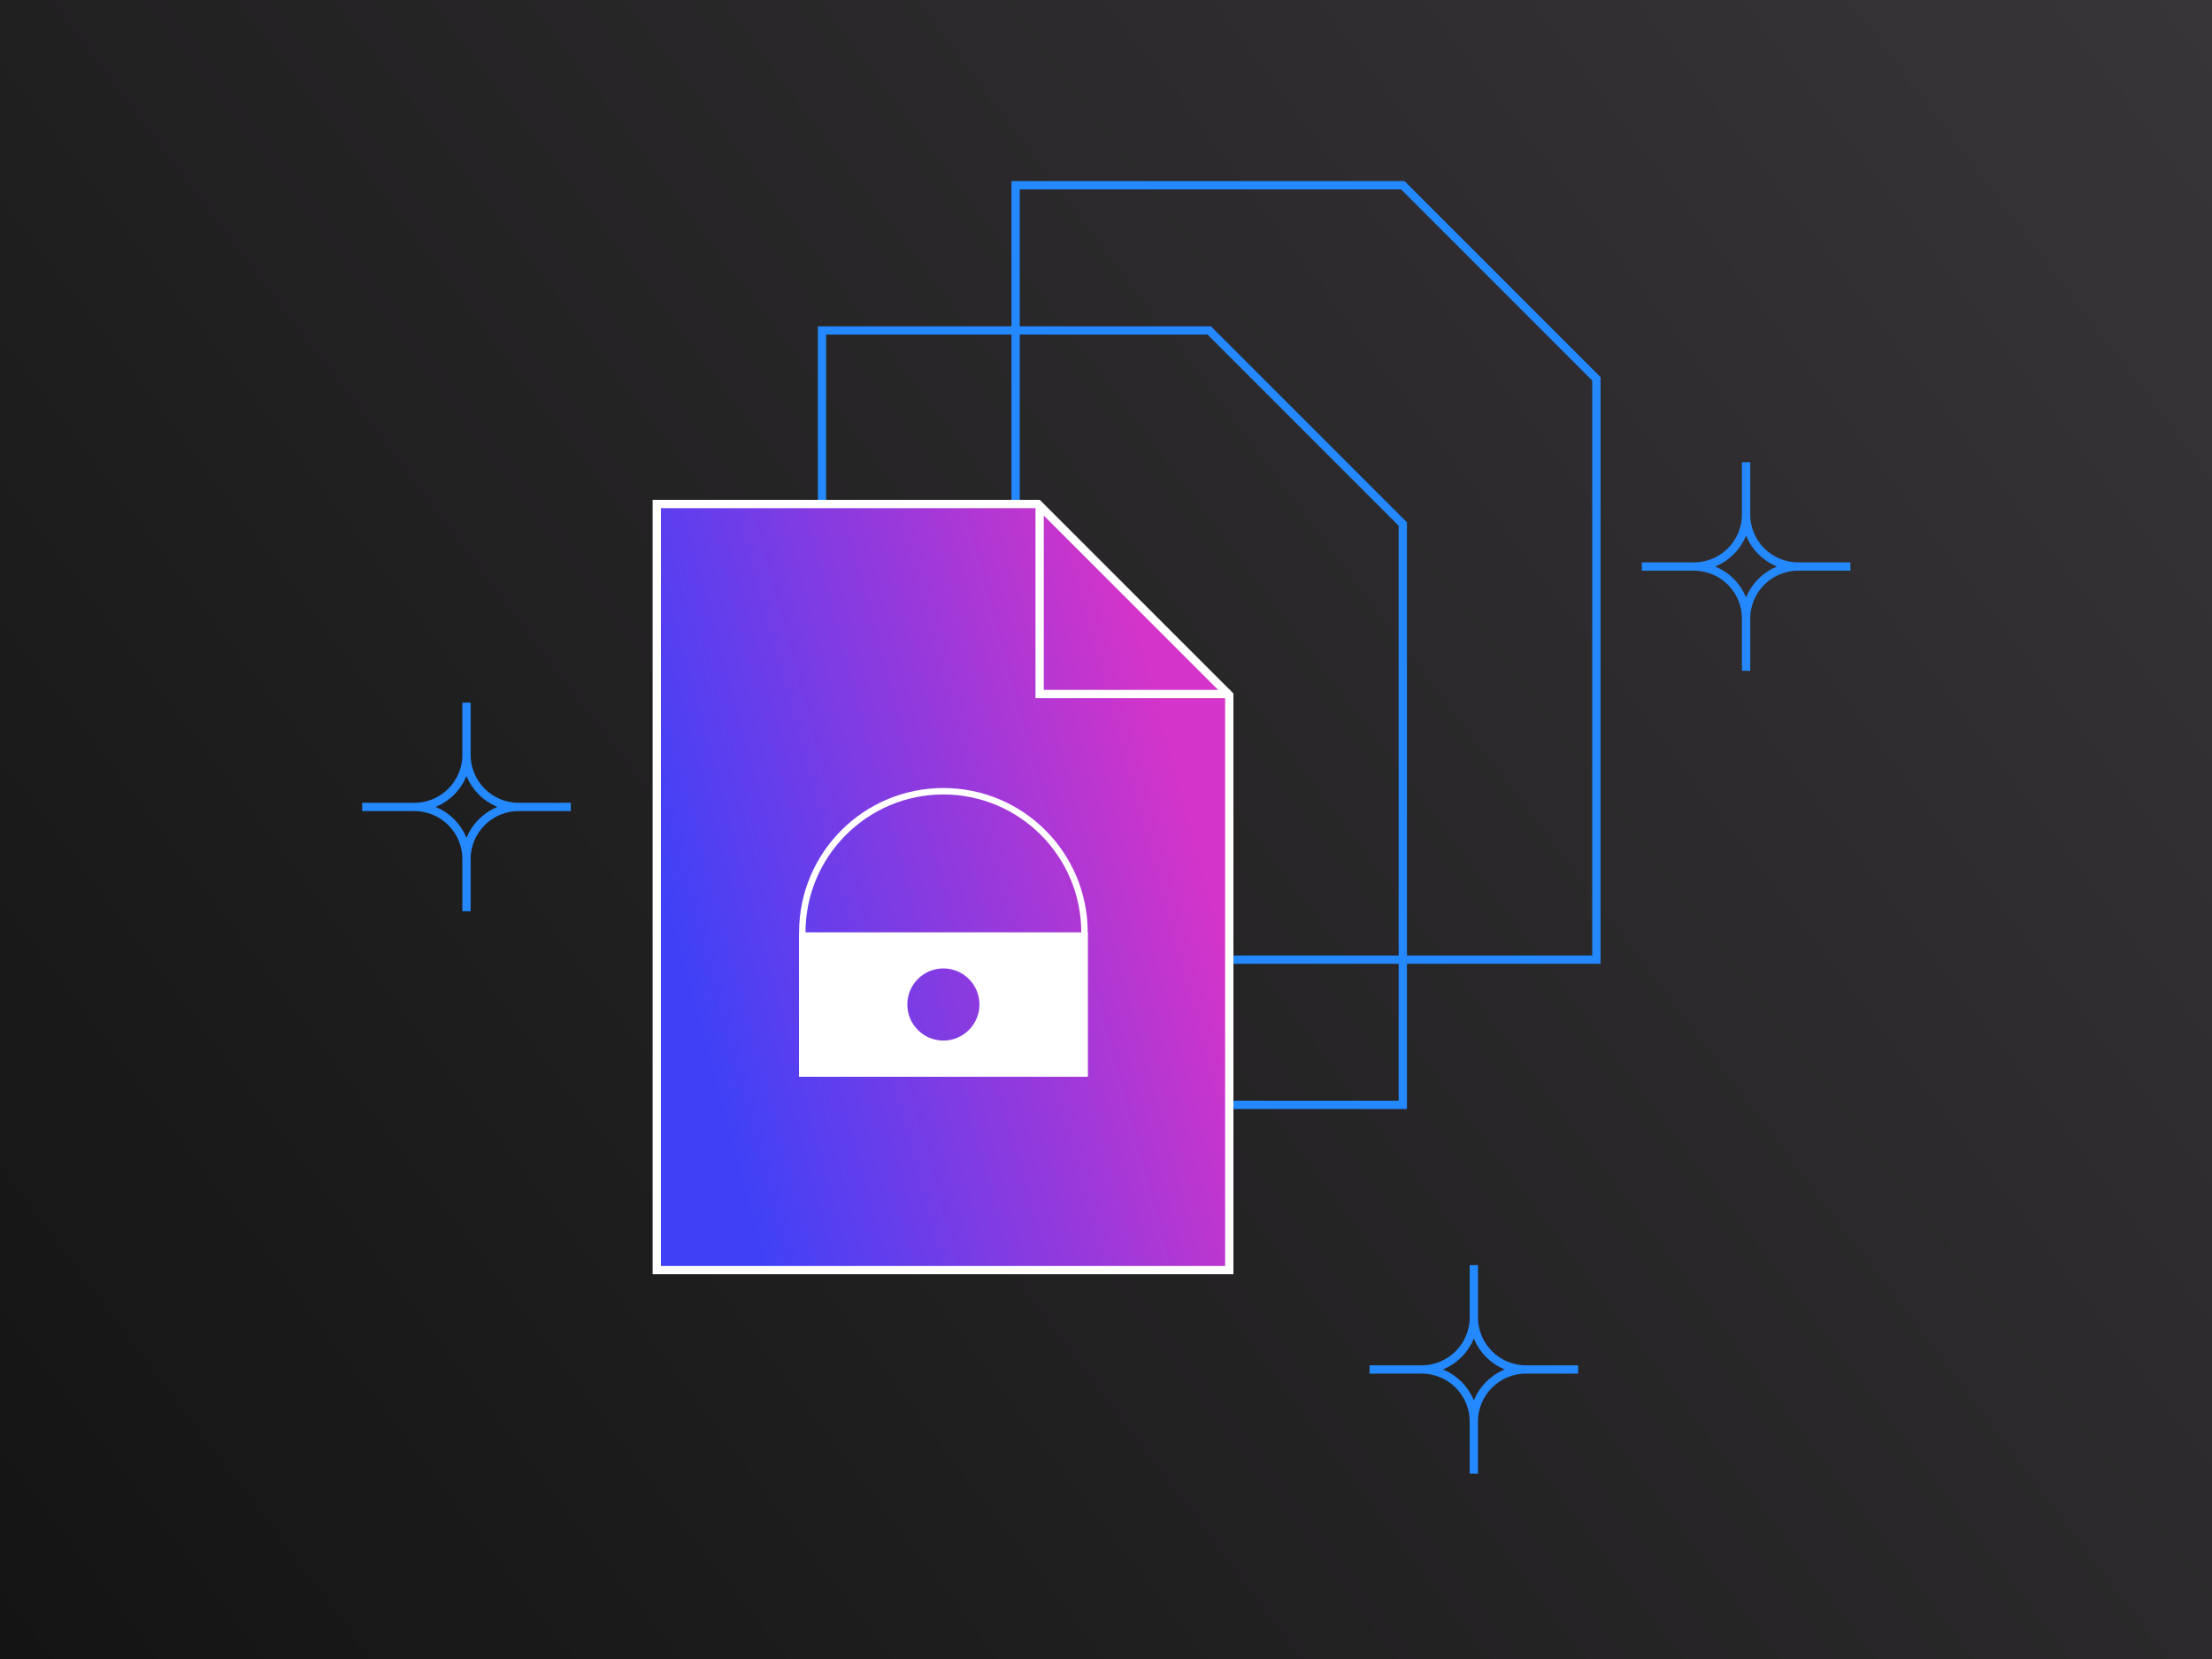
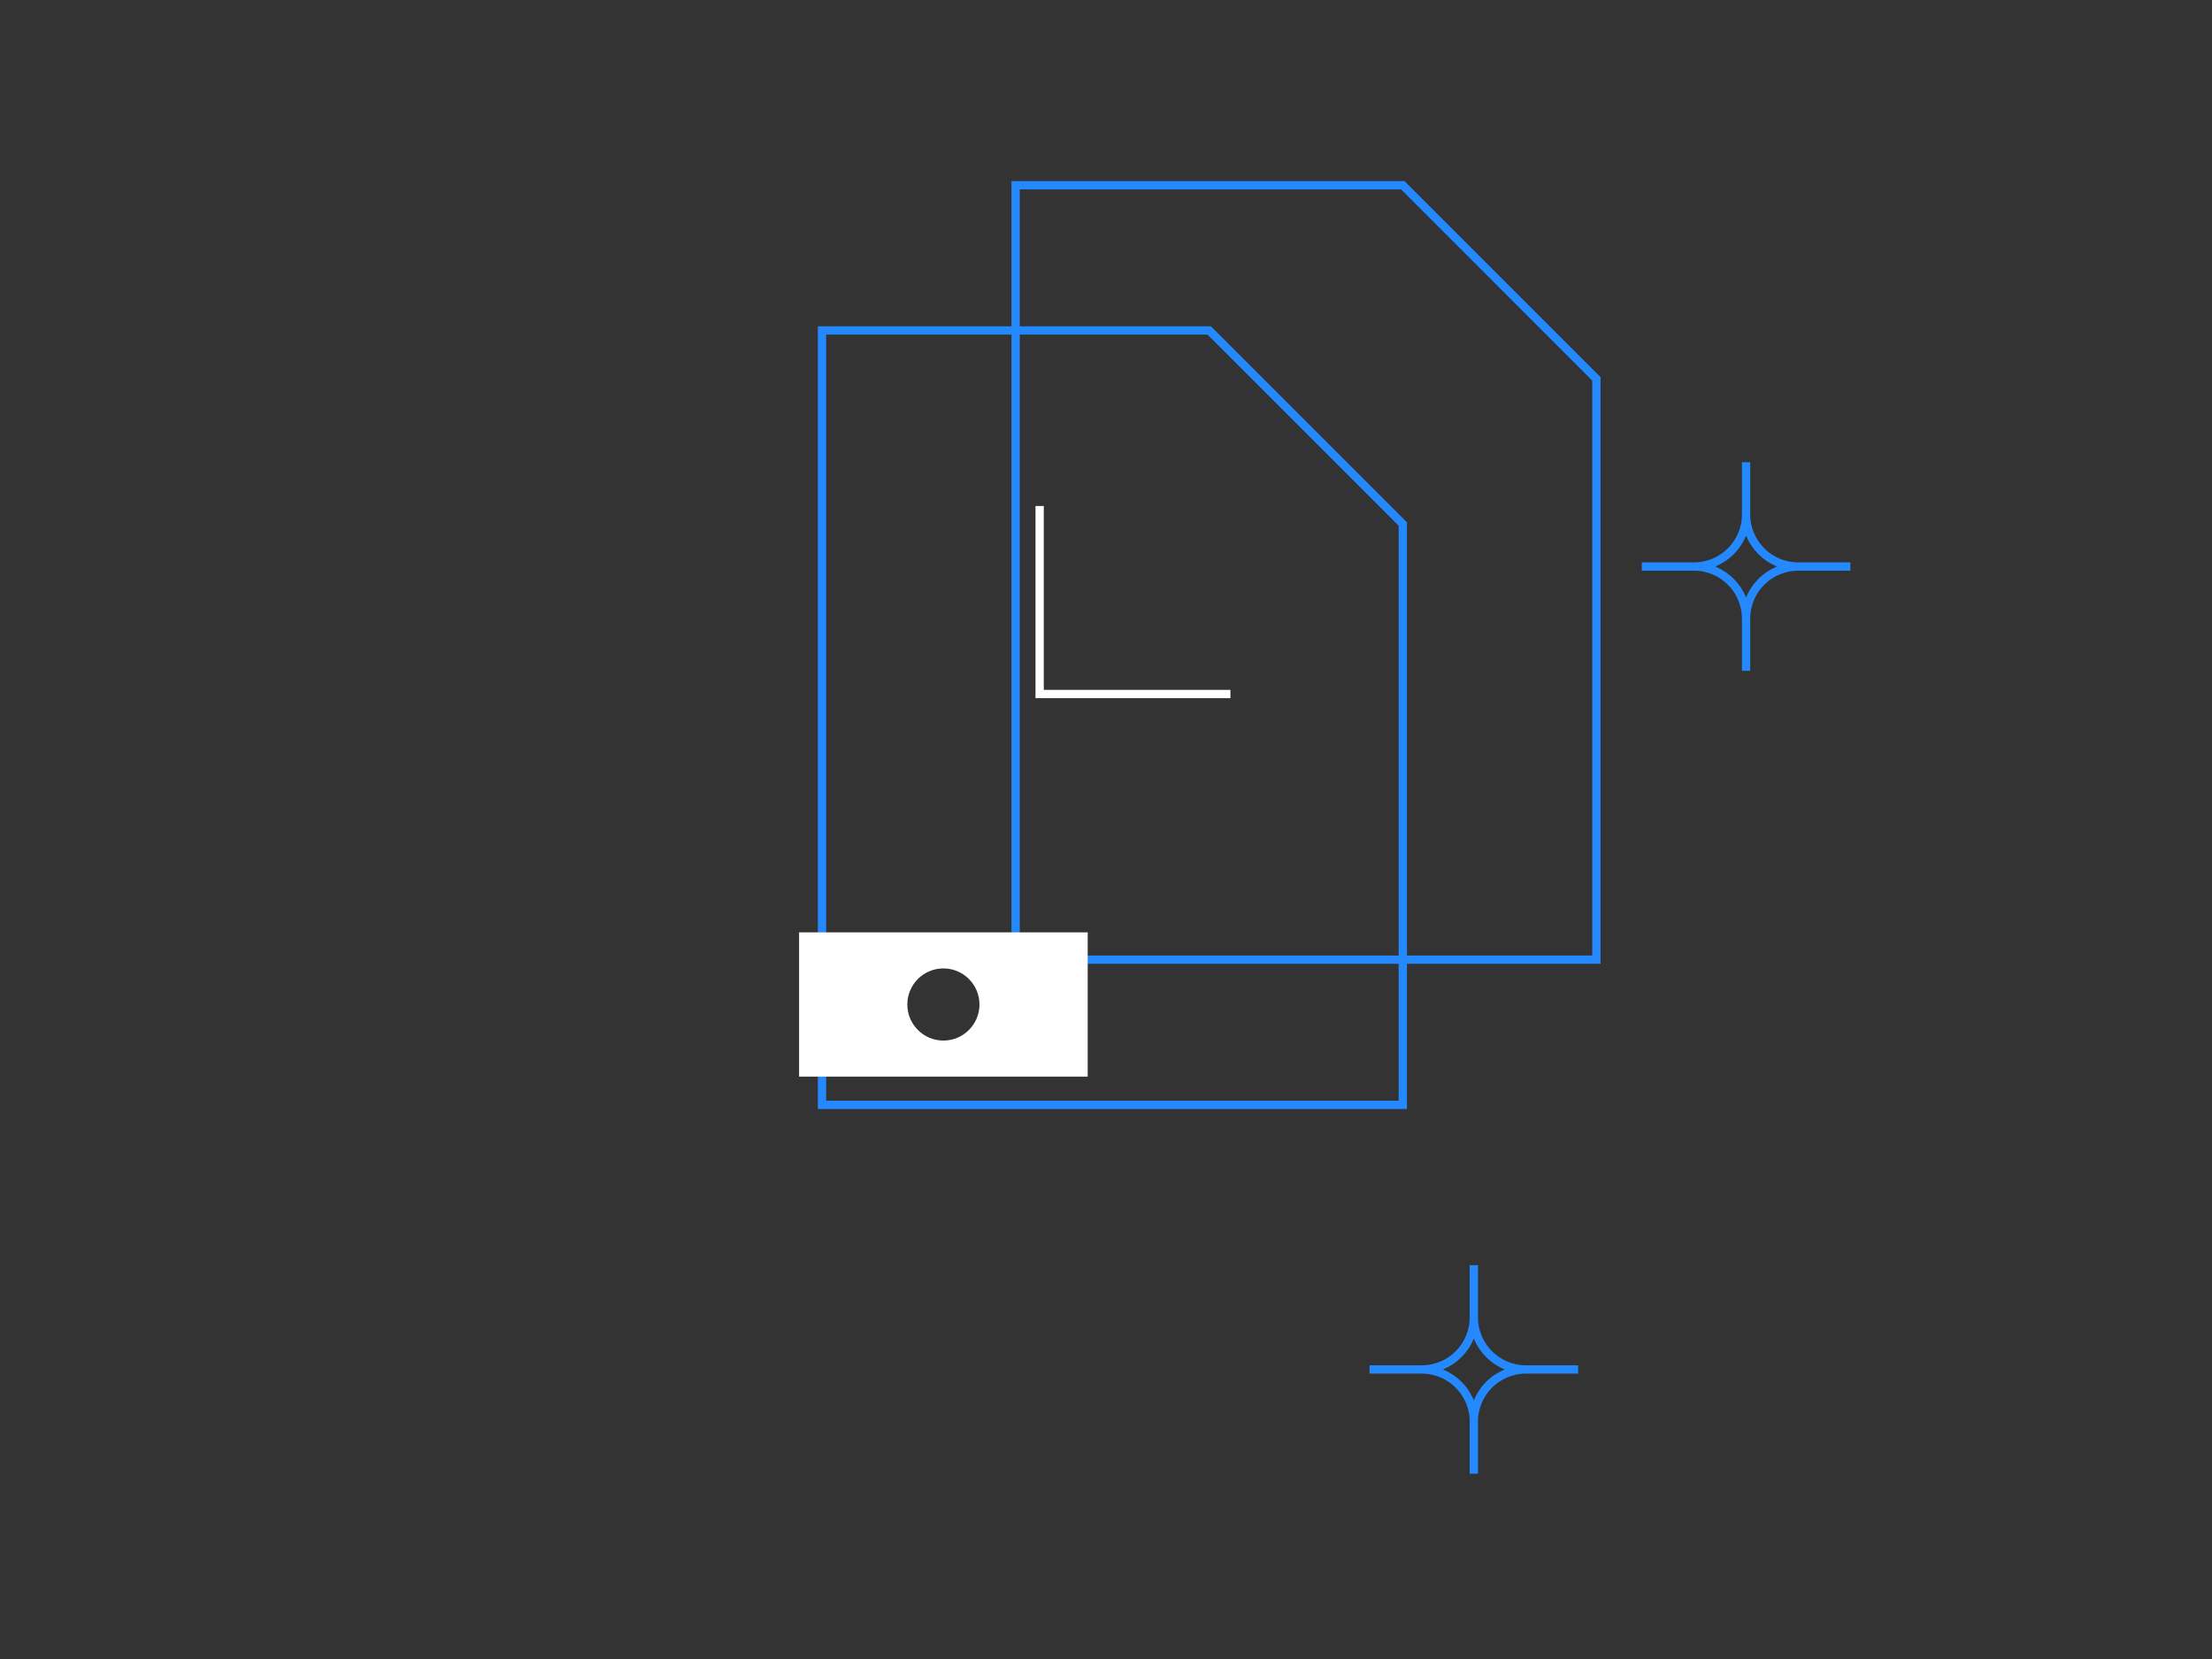
<svg xmlns="http://www.w3.org/2000/svg" width="800" height="600" viewBox="0 0 800 600" fill="none">
  <rect x="0" y="0" width="800" height="600" fill="#333333" stroke="none" />
-   <rect width="800" height="600" fill="url(#paint0_linear_627_17809)" />
  <path d="M507.346 67H367.311V347.069H577.363V137.017L507.346 67Z" stroke="#2489FF" stroke-width="3" stroke-miterlimit="10" />
  <path d="M297.294 119.51H437.328L507.345 189.527V399.588H297.294V119.51Z" stroke="#2489FF" stroke-width="3" stroke-miterlimit="10" />
-   <path d="M237.531 459.353V182.284H375.444L444.583 251.422V459.353H237.531Z" fill="url(#paint1_linear_627_17809)" stroke="white" stroke-width="3" />
-   <path d="M341.192 287.33C368.683 287.33 391.054 309.701 391.054 337.192V387.054H291.33V337.192C291.33 309.701 313.701 287.33 341.192 287.33ZM341.192 285C312.364 285 289 308.364 289 337.192V389.383H393.383V337.192C393.383 308.364 370.019 285 341.192 285Z" fill="white" />
  <path d="M290.161 388.215V338.353H392.215V388.215H290.161ZM341.184 349.075C333.348 349.075 326.971 355.451 326.971 363.288C326.971 371.124 333.348 377.5 341.184 377.5C349.021 377.5 355.397 371.124 355.397 363.288C355.397 355.451 349.021 349.075 341.184 349.075Z" fill="white" />
  <path d="M391.054 339.522V387.054H291.33V339.522H391.054ZM341.192 378.662C349.671 378.662 356.566 371.767 356.566 363.288C356.566 354.808 349.671 347.914 341.192 347.914C332.712 347.914 325.818 354.816 325.818 363.288C325.818 371.76 332.712 378.662 341.192 378.662ZM393.383 337.192H289V389.384H393.383V337.192ZM341.192 376.332C333.983 376.332 328.147 370.489 328.147 363.288C328.147 356.086 333.99 350.243 341.192 350.243C348.393 350.243 354.236 356.086 354.236 363.288C354.236 370.489 348.393 376.332 341.192 376.332Z" fill="white" />
  <path d="M631.495 167.176V186.045M631.495 186.045C631.495 196.456 639.933 204.894 650.344 204.894M631.495 186.045C631.495 196.456 623.056 204.894 612.645 204.894M650.344 204.894H669.213M650.344 204.894C639.933 204.894 631.495 213.333 631.495 223.744M631.495 223.744V242.612M631.495 223.744C631.495 213.333 623.056 204.894 612.645 204.894M612.645 204.894H593.777" stroke="#2489FF" stroke-width="3" stroke-miterlimit="10" />
-   <path d="M168.718 254.126V272.994M168.718 272.994C168.718 283.406 177.156 291.844 187.568 291.844M168.718 272.994C168.718 283.406 160.28 291.844 149.868 291.844M187.568 291.844H206.436M187.568 291.844C177.156 291.844 168.718 300.282 168.718 310.694M168.718 310.694V329.562M168.718 310.694C168.718 300.282 160.28 291.844 149.868 291.844M149.868 291.844H131" stroke="#2489FF" stroke-width="3" stroke-miterlimit="10" />
  <path d="M533.032 457.564V476.432M533.032 476.432C533.032 486.844 541.471 495.282 551.882 495.282M533.032 476.432C533.032 486.844 524.594 495.282 514.183 495.282M551.882 495.282H570.75M551.882 495.282C541.471 495.282 533.032 503.72 533.032 514.132M533.032 514.132V533M533.032 514.132C533.032 503.72 524.594 495.282 514.183 495.282M514.183 495.282H495.314" stroke="#2489FF" stroke-width="3" stroke-miterlimit="10" />
  <path d="M445 251H376V183" stroke="white" stroke-width="3" stroke-miterlimit="10" />
  <defs>
    <linearGradient id="paint0_linear_627_17809" x1="6.14584e-06" y1="600" x2="798.199" y2="-2.386" gradientUnits="userSpaceOnUse">
      <stop stop-color="#141414" />
      <stop offset="1" stop-color="#383538" />
    </linearGradient>
    <linearGradient id="paint1_linear_627_17809" x1="266.45" y1="420.94" x2="453.332" y2="370.045" gradientUnits="userSpaceOnUse">
      <stop stop-color="#4041F7" />
      <stop offset="1" stop-color="#D534C8" />
    </linearGradient>
  </defs>
</svg>